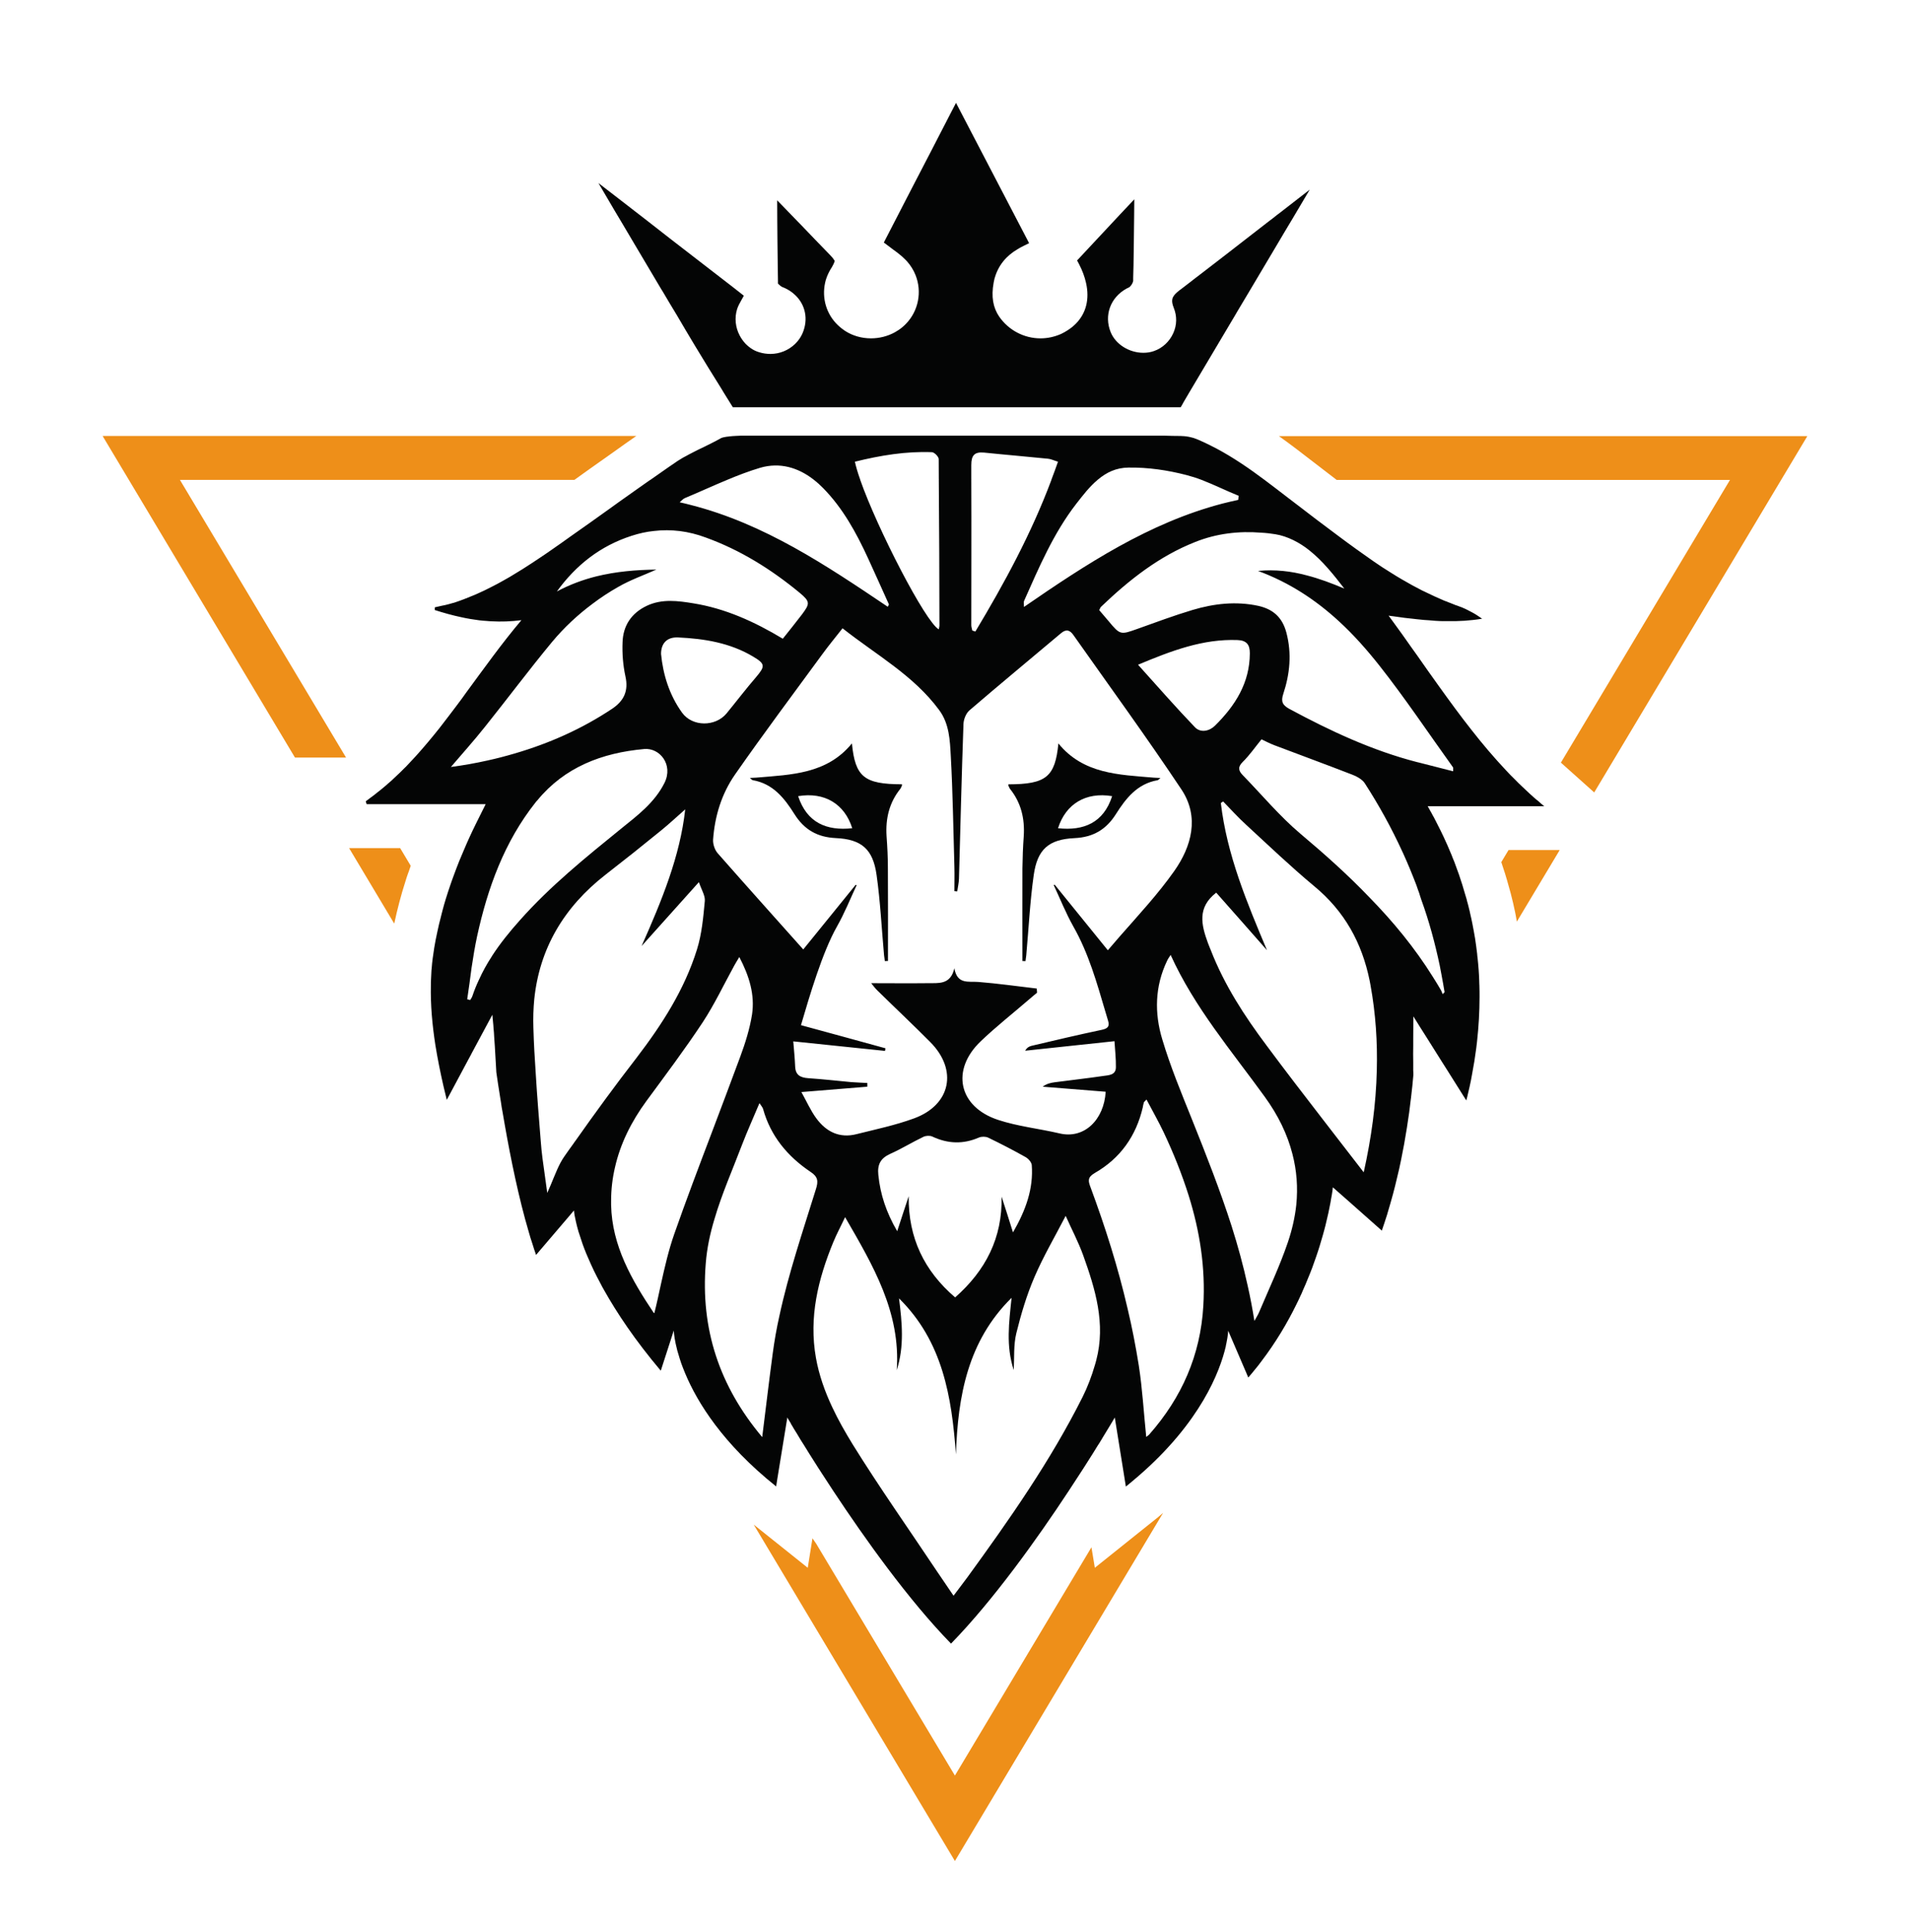
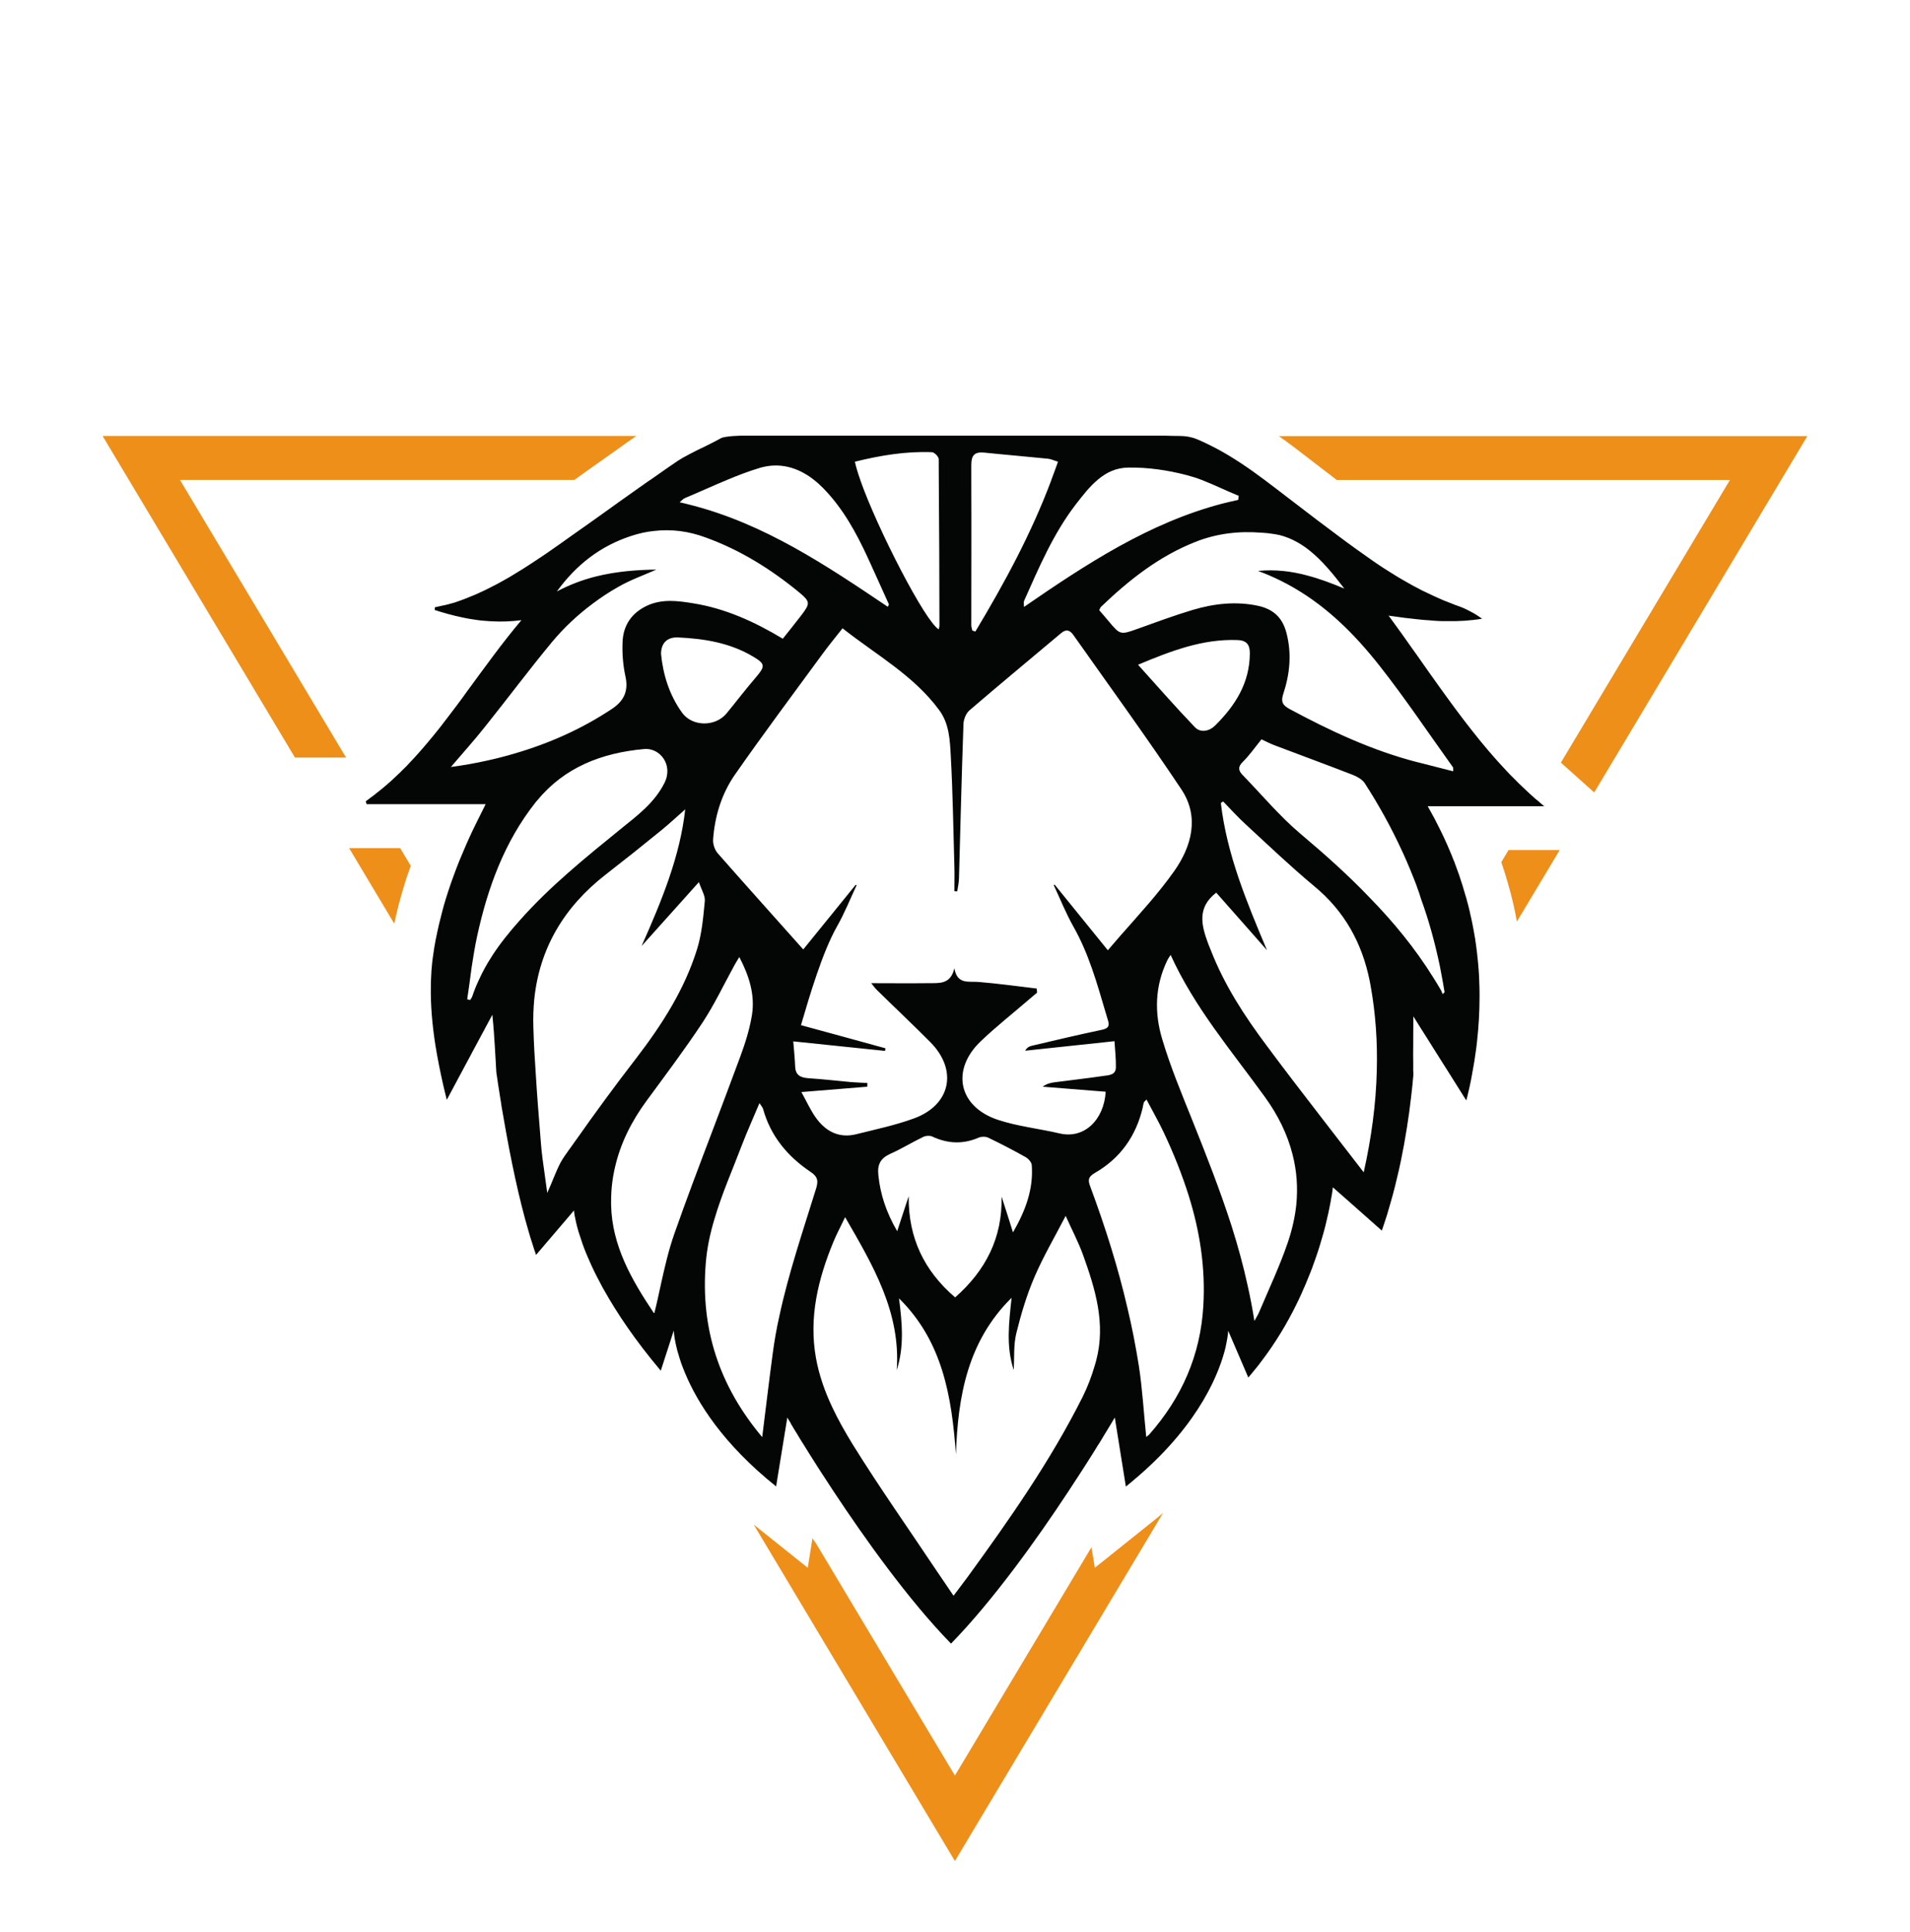
<svg xmlns="http://www.w3.org/2000/svg" version="1.1" id="Слой_1" x="0px" y="0px" viewBox="0 0 417.28 421.89" style="enable-background:new 0 0 417.28 421.89;" xml:space="preserve">
  <style type="text/css"> .st0{fill:#FFFFFF;} .st1{fill:#EE8F19;} .st2{fill:#040505;} .st3{fill:url(#);} .st4{fill:#020203;} .st5{fill:#626261;} .st6{clip-path:url(#SVGID_2_);} .st7{clip-path:url(#SVGID_4_);} .st8{clip-path:url(#SVGID_6_);} .st9{clip-path:url(#SVGID_8_);} .st10{clip-path:url(#SVGID_10_);} .st11{clip-path:url(#SVGID_12_);} .st12{clip-path:url(#SVGID_14_);} .st13{clip-path:url(#SVGID_16_);} .st14{clip-path:url(#SVGID_18_);} .st15{clip-path:url(#SVGID_20_);} .st16{clip-path:url(#SVGID_22_);} .st17{clip-path:url(#SVGID_24_);} .st18{clip-path:url(#SVGID_26_);} .st19{clip-path:url(#SVGID_28_);} .st20{clip-path:url(#SVGID_30_);} .st21{clip-path:url(#SVGID_32_);} .st22{clip-path:url(#SVGID_34_);} .st23{clip-path:url(#SVGID_36_);} .st24{clip-path:url(#SVGID_38_);} .st25{clip-path:url(#SVGID_40_);} .st26{clip-path:url(#SVGID_42_);} .st27{clip-path:url(#SVGID_44_);} .st28{clip-path:url(#SVGID_46_);} .st29{clip-path:url(#SVGID_48_);} .st30{clip-path:url(#SVGID_50_);} .st31{clip-path:url(#SVGID_52_);} .st32{clip-path:url(#SVGID_54_);} .st33{clip-path:url(#SVGID_56_);} .st34{clip-path:url(#SVGID_58_);} .st35{clip-path:url(#SVGID_60_);} .st36{clip-path:url(#SVGID_62_);} .st37{clip-path:url(#SVGID_64_);} .st38{clip-path:url(#SVGID_66_);} .st39{clip-path:url(#SVGID_68_);} .st40{clip-path:url(#SVGID_70_);} .st41{clip-path:url(#SVGID_72_);} .st42{clip-path:url(#SVGID_74_);} .st43{clip-path:url(#SVGID_76_);} .st44{clip-path:url(#SVGID_78_);} .st45{clip-path:url(#SVGID_80_);} .st46{clip-path:url(#SVGID_82_);} .st47{clip-path:url(#SVGID_84_);} .st48{clip-path:url(#SVGID_86_);} .st49{clip-path:url(#SVGID_88_);} .st50{clip-path:url(#SVGID_90_);} .st51{clip-path:url(#SVGID_92_);} .st52{clip-path:url(#SVGID_94_);} .st53{clip-path:url(#SVGID_96_);} .st54{clip-path:url(#SVGID_98_);} .st55{clip-path:url(#SVGID_100_);} .st56{clip-path:url(#SVGID_102_);} .st57{clip-path:url(#SVGID_104_);} .st58{clip-path:url(#SVGID_106_);} .st59{clip-path:url(#SVGID_108_);} .st60{clip-path:url(#SVGID_110_);} .st61{clip-path:url(#SVGID_112_);} .st62{clip-path:url(#SVGID_114_);} .st63{clip-path:url(#SVGID_116_);} .st64{clip-path:url(#SVGID_118_);} .st65{clip-path:url(#SVGID_120_);} .st66{clip-path:url(#SVGID_122_);} .st67{clip-path:url(#SVGID_124_);} .st68{clip-path:url(#SVGID_126_);} .st69{clip-path:url(#SVGID_128_);} .st70{clip-path:url(#SVGID_130_);} .st71{clip-path:url(#SVGID_132_);} .st72{clip-path:url(#SVGID_134_);} .st73{clip-path:url(#SVGID_136_);} .st74{clip-path:url(#SVGID_138_);} .st75{clip-path:url(#SVGID_140_);} .st76{clip-path:url(#SVGID_142_);} .st77{clip-path:url(#SVGID_144_);} .st78{clip-path:url(#SVGID_146_);} .st79{clip-path:url(#SVGID_148_);} .st80{clip-path:url(#SVGID_150_);} .st81{clip-path:url(#SVGID_152_);} .st82{clip-path:url(#SVGID_154_);} .st83{clip-path:url(#SVGID_156_);} .st84{clip-path:url(#SVGID_158_);} .st85{clip-path:url(#SVGID_160_);} .st86{clip-path:url(#SVGID_162_);} .st87{clip-path:url(#SVGID_164_);} .st88{clip-path:url(#SVGID_166_);} .st89{clip-path:url(#SVGID_168_);} .st90{clip-path:url(#SVGID_170_);} .st91{clip-path:url(#SVGID_172_);} .st92{clip-path:url(#SVGID_174_);} .st93{clip-path:url(#SVGID_176_);} .st94{clip-path:url(#SVGID_178_);} .st95{clip-path:url(#SVGID_180_);} .st96{clip-path:url(#SVGID_182_);} .st97{clip-path:url(#SVGID_184_);} .st98{clip-path:url(#SVGID_186_);} .st99{clip-path:url(#SVGID_188_);} .st100{clip-path:url(#SVGID_190_);} .st101{clip-path:url(#SVGID_192_);} .st102{clip-path:url(#SVGID_194_);} .st103{clip-path:url(#SVGID_196_);} .st104{clip-path:url(#SVGID_198_);} .st105{clip-path:url(#SVGID_200_);} .st106{clip-path:url(#SVGID_202_);} .st107{clip-path:url(#SVGID_204_);} .st108{fill:#1A1A1A;} .st109{opacity:0.08;} .st110{opacity:0.05;} .st111{fill:none;} .st112{clip-path:url(#SVGID_206_);} .st113{fill:#EE8F19;stroke:#EE8F19;stroke-width:0.15;stroke-miterlimit:10;} .st114{clip-path:url(#SVGID_208_);} .st115{fill:url(#SVGID_209_);} .st116{fill:url(#SVGID_210_);} .st117{fill:url(#SVGID_211_);} .st118{fill:#2B2C2C;} .st119{opacity:0.59;} .st120{opacity:0.36;} .st121{fill:url(#SVGID_212_);} .st122{fill:#E02521;} .st123{fill:none;stroke:#EE8F19;stroke-width:1.229;stroke-miterlimit:10;} .st124{clip-path:url(#SVGID_214_);} .st125{clip-path:url(#SVGID_216_);} .st126{clip-path:url(#SVGID_218_);} </style>
  <g>
    <g>
      <path class="st1" d="M87.42,185.23H76.27l9.86,16.49c0.67-3.14,1.48-6.25,2.47-9.31l0.02-0.07c0.17-0.53,0.33-1.08,0.53-1.6 l0.17-0.45c0.12-0.38,0.26-0.79,0.41-1.2L87.42,185.23z M329.57,185.66l-1.58,2.63c0.5,1.44,1.1,3.33,1.65,5.36l0.1,0.36 c0.22,0.74,0.41,1.46,0.58,2.2c0.07,0.26,0.17,0.65,0.26,1.05l0.29,1.34c0.1,0.38,0.17,0.81,0.26,1.24 c0.1,0.48,0.19,0.96,0.26,1.44l9.36-15.63H329.57z M279.39,95.24c2.61,1.84,5.1,3.78,7.59,5.7l5.05,3.88h85.92l-36.94,61.74 l7.28,6.51l46.56-77.82H279.39z M252,332.16l-12.81,10.25l-0.74-4.48l-29.83,49.86l-30.31-50.65c-0.29-0.41-0.55-0.79-0.81-1.17 l-1.03,6.44l-11.8-9.43l43.95,73.47l45.48-76.03C253.44,331.01,252.72,331.59,252,332.16z M22.43,95.24l42.01,70.21H75.6 l-36.29-60.64h86.18c0.69-0.48,1.36-0.98,2.03-1.46l1.34-0.96c1.01-0.72,1.99-1.41,2.99-2.11c0.77-0.55,1.65-1.17,2.54-1.8 c1.48-1.08,3.04-2.15,4.62-3.26H22.43z" />
    </g>
    <g>
-       <path class="st2" d="M286.12,41.43l-0.02,0.05l-3.66,6.18c-1.2,2.01-2.42,4.02-3.61,6.06c-2.01,3.38-4.02,6.77-6.03,10.15 c-0.84,1.39-1.65,2.75-2.46,4.12l-0.53,0.91c-4.07,6.82-7.2,12.14-10.01,16.85c-0.41,0.72-0.84,1.44-1.25,2.13l-0.22,0.41 l-0.38,0.65H160.1l-1.92-3.09l-0.62-1.03c-1.91-3.06-3.9-6.25-5.79-9.41c-1.32-2.2-2.63-4.4-3.93-6.63 c-1.01-1.65-2.01-3.33-2.99-5l-0.53-0.86c-2.15-3.64-4.33-7.3-6.49-10.94l-1.87-3.16c-0.58-0.98-1.15-1.94-1.73-2.9l-3.49-5.94 l5.46,4.21c3.38,2.61,6.75,5.22,10.1,7.85l13.86,10.7c0.48,0.38,0.96,0.77,1.44,1.13l0.91,0.72l-0.55,0.98 c-0.38,0.67-0.72,1.29-0.93,1.96c-0.58,1.87-0.38,3.97,0.58,5.77c0.36,0.67,0.79,1.27,1.29,1.8c0.33,0.34,0.69,0.65,1.1,0.93 c0.57,0.41,1.22,0.72,1.89,0.91c0.79,0.24,1.6,0.36,2.42,0.36c2.06,0,3.95-0.81,5.36-2.15c0.84-0.81,1.51-1.82,1.89-2.97 c1.05-3.04,0.14-6.1-2.18-8.04c-0.55-0.48-1.2-0.89-1.91-1.22l-0.62-0.26c-0.19-0.1-0.36-0.24-0.48-0.34l-0.41-0.38v-0.55 c-0.02-1.15-0.05-2.32-0.05-3.47v-0.05c-0.05-3.18-0.07-6.46-0.1-9.62l-0.02-4.5l2.3,2.37c0.67,0.69,1.34,1.39,2.01,2.08 l0.89,0.91c2.11,2.2,4.29,4.48,6.44,6.68c0.17,0.17,0.31,0.34,0.41,0.45l0.05,0.07c0.05,0.05,0.07,0.1,0.1,0.12l0.38,0.57 l-0.24,0.62c-0.1,0.22-0.22,0.45-0.38,0.72c-0.46,0.69-0.84,1.44-1.13,2.2l-0.22,0.65l-0.14,0.57c-0.74,3.4,0.29,6.85,2.75,9.22 c0.29,0.26,0.58,0.53,0.89,0.77c0.22,0.17,0.46,0.34,0.69,0.5c1.65,1.08,3.64,1.65,5.7,1.65c1.82,0,3.59-0.45,5.15-1.29 c0.6-0.34,1.2-0.72,1.72-1.17c0.26-0.24,0.53-0.45,0.77-0.72c2.73-2.82,3.54-7.01,2.08-10.65c-0.43-1.08-1.05-2.08-1.84-2.97 c-0.22-0.24-0.45-0.48-0.72-0.72c-0.24-0.24-0.5-0.48-0.77-0.69c-0.53-0.43-1.05-0.84-1.6-1.22l-0.5-0.38 c-0.19-0.14-0.41-0.31-0.6-0.45l-0.89-0.67l5.98-11.59c2.83-5.43,5.7-10.99,8.62-16.66l1.17-2.25l15.97,30.64l-1.22,0.6 c-0.48,0.24-0.93,0.48-1.34,0.74c-0.29,0.17-0.58,0.36-0.86,0.55c-0.53,0.38-1.03,0.79-1.48,1.24c-1.1,1.1-1.91,2.39-2.42,3.85 c-0.19,0.5-0.33,1.05-0.43,1.65v0.02c-0.55,3.02-0.14,5.41,1.22,7.4c2.06,2.97,5.43,4.74,9.02,4.74c1.56,0,3.09-0.34,4.53-0.98 c0.45-0.22,0.93-0.48,1.37-0.77c0.36-0.22,0.69-0.48,1.01-0.72c0.31-0.26,0.6-0.53,0.88-0.81c2.18-2.25,2.95-5.31,2.16-8.81 c-0.29-1.32-0.79-2.71-1.53-4.12l-0.43-0.81l0.65-0.69c2.87-3.09,5.77-6.18,8.74-9.36l3.11-3.3l-0.03,3.38 c-0.05,3.57-0.07,7.37-0.14,11.04c-0.02,0.89-0.05,1.82-0.07,2.71v0.69l-0.05,0.19c-0.12,0.41-0.41,0.84-0.65,1.05l-0.14,0.14 l-0.6,0.29c-3.54,1.94-4.98,5.86-3.47,9.55c1.08,2.63,4.02,4.48,7.13,4.48c0.81,0,1.6-0.12,2.32-0.38c1.87-0.65,3.4-2.08,4.21-3.9 c0.81-1.77,0.84-3.73,0.12-5.51c-0.31-0.77-0.43-1.39-0.33-1.89c0.1-0.55,0.48-1.03,0.98-1.48c0.19-0.17,0.36-0.31,0.58-0.48 l0.33-0.24c0.79-0.6,1.58-1.22,2.37-1.82l0.48-0.38c0.72-0.55,1.44-1.1,2.13-1.63c1.44-1.1,2.85-2.2,4.26-3.28 c1.41-1.08,2.8-2.15,4.14-3.21c0.69-0.53,1.37-1.05,2.01-1.56c1.32-1.03,2.61-2.01,3.83-2.97c0.57-0.43,1.15-0.86,1.7-1.32 c0.57-0.43,1.15-0.86,1.72-1.32L286.12,41.43z" />
      <g>
        <path class="st2" d="M337.37,176.08c0,0-0.02,0-0.02-0.02c-0.46-0.36-0.91-0.74-1.34-1.15c-0.29-0.22-0.58-0.45-0.84-0.69 c-0.65-0.57-1.27-1.15-1.87-1.72c-0.26-0.24-0.53-0.48-0.79-0.74c-0.53-0.48-1.03-1.01-1.53-1.51c-0.69-0.67-1.37-1.36-2.01-2.06 c-2.63-2.8-5.15-5.77-7.56-8.86c-2.42-3.06-4.74-6.25-7.06-9.48c-0.79-1.13-1.6-2.23-2.39-3.35c-0.79-1.13-1.58-2.23-2.37-3.38 c-0.41-0.55-0.79-1.1-1.17-1.63c-0.67-0.93-1.34-1.87-1.99-2.82c-0.67-0.93-1.34-1.87-2.03-2.8c-0.33-0.48-0.67-0.93-1.03-1.41 h0.02c0.29,0.05,0.58,0.1,0.86,0.12c0.88,0.12,1.77,0.24,2.61,0.36c0.58,0.07,1.15,0.12,1.72,0.19c0.29,0.02,0.58,0.07,0.86,0.1 c0.55,0.07,1.12,0.12,1.67,0.17c0.36,0.02,0.69,0.05,1.05,0.07c0.48,0.05,0.96,0.07,1.44,0.12c0.31,0,0.62,0.02,0.94,0.05 c0.24,0,0.48,0,0.72,0.02h0.81c2.61,0.05,5.15-0.1,7.73-0.53c-0.34-0.22-0.62-0.43-0.96-0.65c-0.14-0.1-0.31-0.19-0.45-0.29 c-0.26-0.17-0.53-0.31-0.79-0.45c-0.29-0.17-0.58-0.31-0.86-0.45c-0.38-0.22-0.79-0.38-1.17-0.55c-0.05-0.02-0.07-0.02-0.1-0.05 c-0.22-0.07-0.43-0.17-0.65-0.24c-0.31-0.12-0.62-0.24-0.96-0.34c-0.02-0.02-0.07-0.02-0.1-0.05c-0.33-0.12-0.67-0.26-1.03-0.41 c-0.19-0.07-0.41-0.14-0.6-0.24c-0.22-0.07-0.43-0.17-0.65-0.24c-0.24-0.12-0.5-0.22-0.76-0.34c-0.05-0.02-0.07-0.05-0.12-0.05 c-0.31-0.14-0.65-0.29-0.98-0.43c-0.65-0.29-1.27-0.6-1.92-0.91c-0.31-0.14-0.62-0.31-0.96-0.45c-1.51-0.77-2.99-1.58-4.45-2.44 c-0.74-0.43-1.46-0.86-2.18-1.32c-0.74-0.45-1.46-0.91-2.15-1.36c-1.22-0.81-2.42-1.63-3.61-2.49c-1.37-0.96-2.73-1.94-4.07-2.92 c-0.65-0.48-1.29-0.96-1.94-1.44c-0.69-0.53-1.39-1.03-2.08-1.56c-0.88-0.67-1.8-1.34-2.68-2.01c-1.17-0.91-2.37-1.82-3.54-2.71 c-0.89-0.67-1.77-1.36-2.66-2.03c-1.7-1.29-3.4-2.63-5.12-3.9c-3.33-2.49-6.75-4.84-10.41-6.8c-0.53-0.29-1.05-0.55-1.58-0.81 c-0.41-0.19-0.84-0.41-1.25-0.6c-0.43-0.19-0.84-0.38-1.27-0.57c-0.55-0.24-1.1-0.43-1.7-0.55c-0.19-0.05-0.38-0.1-0.58-0.12 c-0.36-0.07-0.74-0.1-1.12-0.12h-0.07c-0.12-0.02-0.22-0.02-0.34-0.02l-1.77-0.02l-1.89-0.05h-92.43c-0.12,0-0.22,0.02-0.31,0.02 c-0.17,0-0.31,0-0.48,0.02c-0.14,0-0.29,0-0.41,0.02c-0.12,0-0.22,0.02-0.31,0.02h-0.12c-0.29,0.02-0.55,0.05-0.77,0.07 c-0.12,0.02-0.24,0.02-0.36,0.05c-0.07,0-0.12,0.02-0.19,0.02c-0.05,0-0.12,0.02-0.19,0.02c-0.91,0.14-1.17,0.29-1.17,0.29 c-0.19,0.12-0.41,0.24-0.62,0.34c-0.22,0.12-0.43,0.24-0.62,0.34c-0.72,0.36-1.44,0.72-2.15,1.08c-1.22,0.57-2.42,1.17-3.61,1.8 c-0.26,0.14-0.53,0.29-0.79,0.43c-0.29,0.14-0.58,0.31-0.86,0.48c-0.29,0.17-0.58,0.36-0.86,0.53c-0.17,0.12-0.36,0.24-0.55,0.38 c-0.84,0.57-1.7,1.15-2.54,1.75c-0.22,0.14-0.45,0.31-2.87,2.01c-0.03,0-0.03,0-0.03,0c-0.74,0.5-1.46,1.03-2.18,1.53 c-0.86,0.6-1.7,1.2-2.54,1.8c-1.41,0.98-2.8,1.99-4.19,2.99c-2.8,2.01-5.6,4-8.43,5.98c-1.39,1.01-2.8,1.99-4.21,2.97 c-0.41,0.29-0.84,0.57-1.24,0.86c-0.43,0.29-0.84,0.57-1.25,0.84c-1.27,0.86-2.54,1.68-3.81,2.49c-0.91,0.57-1.82,1.13-2.75,1.68 c-0.46,0.26-0.91,0.53-1.39,0.79c-0.91,0.53-1.87,1.03-2.83,1.51c-0.48,0.24-0.96,0.48-1.44,0.72c-0.48,0.22-0.96,0.45-1.46,0.67 c-0.48,0.22-0.98,0.43-1.48,0.62c-0.45,0.19-0.93,0.38-1.41,0.57c-0.69,0.26-1.41,0.53-2.15,0.77c-0.17,0.05-0.34,0.1-0.53,0.14 c-0.36,0.12-0.69,0.19-1.05,0.29c-0.36,0.1-0.72,0.17-1.1,0.24c-0.53,0.12-1.08,0.24-1.6,0.36c0,0.31,0,0.29-0.02,0.57v0.02 c1.91,0.62,3.88,1.17,5.84,1.58c1.29,0.29,2.59,0.5,3.9,0.67c0.53,0.05,1.08,0.12,1.63,0.14c0.33,0.05,0.67,0.05,1.01,0.07 c2.11,0.12,4.29,0.05,6.53-0.24c0.02,0,0.02,0,0.02,0c-4.31,5.1-8.14,10.49-12.02,15.75c-0.31,0.45-0.65,0.89-0.96,1.34 c-0.65,0.86-1.29,1.75-1.96,2.61c-0.31,0.43-0.65,0.86-0.98,1.29c-0.65,0.86-1.32,1.72-1.99,2.59c-1.68,2.11-3.4,4.17-5.22,6.18 c-0.72,0.79-1.46,1.58-2.2,2.35h-0.02c-0.76,0.79-1.53,1.51-2.32,2.25c-0.48,0.48-0.98,0.93-1.51,1.36 c-0.24,0.24-0.5,0.45-0.77,0.67c-0.5,0.43-1.01,0.84-1.53,1.24c-0.5,0.43-1.03,0.81-1.56,1.2c-0.31,0.26-0.65,0.48-0.96,0.72 v0.02c0.02,0.07,0.05,0.14,0.05,0.19c0.05,0.12,0.07,0.17,0.14,0.43h26c-0.65,1.27-1.29,2.56-1.91,3.83 c-0.31,0.6-0.6,1.22-0.89,1.82c-0.46,0.98-0.91,1.94-1.34,2.92c-0.26,0.62-0.55,1.27-0.82,1.92c-0.29,0.65-0.55,1.29-0.81,1.92 c-0.22,0.57-0.45,1.15-0.67,1.72c-0.22,0.57-0.43,1.15-0.65,1.75c-0.22,0.57-0.41,1.15-0.62,1.75c-0.19,0.57-0.38,1.15-0.58,1.72 v0.02c-0.29,0.84-0.53,1.7-0.79,2.56c-0.24,0.84-0.45,1.68-0.67,2.54v0.02c-0.31,1.13-0.57,2.25-0.81,3.4 c-0.26,1.15-0.48,2.3-0.67,3.45c-0.12,0.77-0.24,1.56-0.34,2.32c-0.1,0.72-0.17,1.44-0.22,2.15c-0.02,0.17-0.02,0.31-0.05,0.45 c-0.05,0.69-0.07,1.36-0.1,2.03c-0.03,0.41-0.03,0.79-0.03,1.17c-0.1,4.38,0.31,8.76,0.98,13.12c0.48,2.97,1.08,5.96,1.77,8.98 c0.24,0.98,0.48,1.99,0.72,2.99h0.02c1.53-2.87,3.06-5.75,4.62-8.64c0.22-0.41,0.43-0.79,0.65-1.2c0.07-0.12,0.12-0.22,0.17-0.34 c1.51-2.8,3.02-5.6,4.5-8.38c0.05,0.5,0.1,0.98,0.14,1.48c0.05,0.5,0.1,0.98,0.12,1.46c0.07,0.65,0.12,1.27,0.14,1.89 c0.05,0.69,0.1,1.36,0.14,2.03c0.12,1.92,0.22,3.81,0.33,5.7c0.22,1.53,0.5,3.42,0.86,5.63c0.05,0.26,0.09,0.55,0.14,0.86 c0.05,0.38,0.12,0.77,0.17,1.15c0.1,0.48,0.17,0.93,0.26,1.44c0.14,0.81,0.29,1.63,0.43,2.49c1.27,7.21,3.02,15.85,5.22,23.29 c0.24,0.86,0.5,1.72,0.79,2.56c0.26,0.86,0.53,1.68,0.81,2.47l7.23-8.47l1.03-1.22l0.02-0.02c0,0,0.02,0.22,0.07,0.62 c0.02,0.1,0.05,0.22,0.05,0.36c0.07,0.38,0.17,0.89,0.31,1.48c0.14,0.6,0.31,1.32,0.55,2.13c0.02,0.02,0.02,0.05,0.02,0.1 c0,0,0.02,0,0.02,0.02c0.24,0.77,0.53,1.65,0.86,2.61c0.24,0.67,0.5,1.36,0.81,2.11c0.17,0.38,0.34,0.79,0.53,1.22 c0.34,0.79,0.72,1.63,1.13,2.49c0.43,0.89,0.91,1.82,1.44,2.8c0.24,0.48,0.5,0.96,0.79,1.46c2.8,4.98,6.75,10.92,12.38,17.59 l0.07-0.19l0.79-2.44l1.96-6.06l0.03-0.07c0,0,0.02,1.03,0.41,2.87c0.1,0.45,0.22,0.96,0.36,1.51c0.17,0.55,0.34,1.15,0.53,1.77 c0.12,0.34,0.22,0.65,0.33,1.01c0.24,0.67,0.53,1.39,0.84,2.15c2.68,6.42,8.26,15.44,19.89,24.73l0.26-1.65l2.18-13.38v-0.05 c0,0,0.03,0.05,0.07,0.14c0.02,0,0.02,0,0,0.02c0.07,0.12,0.22,0.34,0.36,0.6c0.12,0.17,0.24,0.38,0.38,0.62V311 c0.17,0.24,0.31,0.5,0.48,0.79c0.1,0.17,0.19,0.31,0.29,0.48c0.36,0.55,0.74,1.2,1.17,1.92c0.05,0.07,0.1,0.17,0.14,0.24 c0.26,0.41,0.53,0.84,0.82,1.29c0.33,0.53,0.67,1.1,1.05,1.7c0.6,0.96,1.25,1.99,1.94,3.06c0.26,0.41,0.53,0.81,0.79,1.22 c0.82,1.27,1.68,2.59,2.59,3.97c6.89,10.41,16.4,23.77,25.69,33.3c9.29-9.53,18.82-22.89,25.68-33.3 c0.91-1.39,1.77-2.71,2.59-3.97c0.26-0.41,0.53-0.81,0.79-1.22c0.69-1.08,1.34-2.11,1.94-3.06c0.38-0.6,0.74-1.17,1.05-1.7 c0.31-0.45,0.58-0.89,0.81-1.29c0.07-0.07,0.12-0.17,0.14-0.24c0.45-0.72,0.84-1.36,1.17-1.92c0.1-0.17,0.22-0.34,0.29-0.48 c0.19-0.29,0.34-0.55,0.48-0.79v-0.02c0.17-0.24,0.29-0.45,0.38-0.62c0.17-0.26,0.29-0.48,0.36-0.6c0-0.02,0-0.02,0-0.02 c0.05-0.05,0.05-0.07,0.07-0.1c0.03-0.02,0.03-0.05,0.03-0.05l2.42,15.08c0.24-0.19,0.5-0.41,0.74-0.6v-0.02 c0.1-0.07,0.22-0.14,0.31-0.24c0.55-0.45,1.1-0.91,1.61-1.36c13.74-11.87,17.9-22.98,19.17-28.39c0.02-0.22,0.07-0.43,0.12-0.62 c0.38-1.8,0.41-2.8,0.41-2.8l4,9.31l0.38,0.91c0.5-0.57,0.98-1.15,1.46-1.75c0.48-0.57,0.96-1.17,1.39-1.77 c3.16-4.14,5.7-8.43,7.71-12.54c0.29-0.6,0.58-1.17,0.84-1.77c0.19-0.38,0.36-0.74,0.5-1.13c0.43-0.93,0.81-1.84,1.17-2.75 c0.65-1.53,1.2-3.02,1.68-4.45c0.02-0.05,0.05-0.1,0.05-0.14c0.58-1.65,1.05-3.23,1.46-4.67c0.24-0.81,0.43-1.58,0.62-2.3 c0.48-1.94,0.84-3.61,1.08-4.93c0.05-0.29,0.1-0.57,0.14-0.84c0.07-0.34,0.12-0.65,0.17-0.93c0.05-0.38,0.1-0.69,0.14-0.93 c0.05-0.43,0.07-0.65,0.07-0.65l3.57,3.14l7.13,6.32c0.41-1.17,0.79-2.37,1.17-3.54c0.05-0.19,0.12-0.38,0.17-0.6 c0.38-1.27,0.74-2.51,1.08-3.76c0.33-1.24,0.65-2.49,0.93-3.73c0.34-1.29,0.6-2.59,0.86-3.83c0.24-1.17,0.45-2.32,0.67-3.45 c0.43-2.44,0.81-4.76,1.1-6.92c0.14-1.08,0.26-2.08,0.38-3.06c0.03-0.07,0.03-0.14,0.03-0.22c0.22-1.8,0.38-3.42,0.5-4.86v-0.02 c0-0.34,0-0.67-0.03-1.01V232c0-0.6-0.02-1.2-0.02-1.82c0-0.6,0.02-1.22,0.02-1.84v-1.72c0-1.53,0.03-3.06,0.03-4.64 c0.05,0.07,0.1,0.14,0.14,0.22c0.93,1.51,1.87,2.99,2.8,4.45c0.43,0.69,0.86,1.39,2.27,3.61c0.33,0.53,0.65,1.03,0.98,1.56 c0.36,0.57,0.72,1.13,1.08,1.7c1.44,2.27,2.85,4.55,4.29,6.82c0.14-0.48,0.26-0.96,0.36-1.44c0.12-0.48,0.22-0.96,0.34-1.44 c0.22-0.96,0.41-1.92,0.57-2.87c0.36-1.89,0.67-3.78,0.91-5.67c0.07-0.48,0.12-0.96,0.17-1.44c0.36-3.28,0.55-6.54,0.55-9.74 c0-0.79,0-1.58-0.03-2.35c0-0.02,0-0.02,0-0.05c0-0.02,0-0.02,0-0.05c0-0.12-0.02-0.26-0.02-0.38v-0.02c0-0.24,0-0.5-0.02-0.74 c-0.02-0.38-0.02-0.79-0.05-1.17c-0.02-0.36-0.05-0.74-0.07-1.1c-0.05-0.48-0.07-0.96-0.12-1.44c-0.03-0.34-0.07-0.67-0.1-1.01 c-0.05-0.38-0.1-0.77-0.12-1.15c-0.12-1.1-0.29-2.23-0.45-3.33c-0.19-1.1-0.38-2.18-0.6-3.28c-0.07-0.36-0.14-0.72-0.22-1.05 c-0.03-0.14-0.07-0.29-0.1-0.43c-0.05-0.22-0.1-0.41-0.14-0.62c-0.07-0.38-0.17-0.77-0.26-1.13c-0.14-0.6-0.29-1.17-0.46-1.75 c-0.02-0.17-0.07-0.31-0.12-0.48c-0.1-0.31-0.19-0.62-0.29-0.96c-0.38-1.34-0.79-2.68-1.25-4c0-0.02,0-0.02,0-0.02 c-0.31-0.86-0.6-1.7-0.93-2.56c-0.14-0.41-0.31-0.81-0.48-1.2c-0.14-0.41-0.31-0.79-0.48-1.2c-0.14-0.34-0.29-0.67-0.43-1.01 c-0.19-0.45-0.38-0.91-0.6-1.36c-0.17-0.36-0.33-0.74-0.5-1.1c-0.45-0.96-0.91-1.89-1.39-2.82c-0.17-0.34-0.33-0.67-0.5-0.98 c-0.17-0.34-0.33-0.65-0.53-0.98c-0.17-0.31-0.33-0.65-0.53-0.96c-0.17-0.34-0.36-0.67-0.55-0.98H337.37z M270.63,108.29 c-0.05,0.29-0.07,0.57-0.12,0.89c-1.17,0.24-2.32,0.53-3.47,0.81c-15.97,4.19-29.61,13.12-43.33,22.57c0-0.69-0.1-1.05,0.02-1.32 c3.28-7.37,6.44-14.82,11.44-21.26c1.44-1.84,2.87-3.71,4.62-5.17c0.02-0.05,0.07-0.07,0.12-0.1c1.82-1.53,3.93-2.56,6.61-2.59 c4.26-0.07,8.62,0.57,12.76,1.65c1.08,0.29,2.15,0.62,3.21,1.03C265.22,105.85,267.9,107.19,270.63,108.29z M258.11,172.42 c4,6.01,2.2,12.45-1.55,17.79c-3.5,4.98-7.69,9.48-11.97,14.36c-0.84,0.98-1.7,1.96-2.56,2.97c-4.12-5.07-7.85-9.7-11.61-14.32 c-0.07,0.02-0.14,0.05-0.22,0.07c1.41,3.02,2.66,6.15,4.29,9.05c3.35,5.89,5.15,12.33,7.04,18.74c0.17,0.6,0.36,1.22,0.55,1.84 c0.41,1.34-0.17,1.75-1.44,2.01c-5.1,1.08-10.17,2.27-15.23,3.47c-0.53,0.12-1.03,0.36-1.44,1.08 c6.39-0.69,12.78-1.36,19.51-2.08c0.12,1.94,0.34,3.81,0.31,5.67c0,1.77-1.58,1.75-2.73,1.92c-3.57,0.53-7.13,0.91-10.7,1.39 c-0.86,0.12-1.7,0.31-2.56,0.96c4.6,0.36,9.19,0.74,13.76,1.1c-0.36,6.08-4.64,10.39-10.08,9.1c-4.48-1.05-9.14-1.53-13.48-2.97 c-8.62-2.87-10.29-10.92-3.73-17.16c3.33-3.18,6.99-6.06,10.48-9.07c0.6-0.53,1.22-1.03,1.82-1.53 c-0.02-0.31-0.05-0.62-0.07-0.91c-4.26-0.5-8.5-1.1-12.76-1.44c-2.18-0.17-4.62,0.6-5.24-2.99c-0.84,3.71-3.52,3.21-5.87,3.26 c-4.02,0.05-8.07,0-12.3,0c0.43,0.53,0.86,1.13,1.39,1.63c3.83,3.76,7.73,7.42,11.51,11.23c6.08,6.1,4.5,13.76-3.59,16.69 c-4.05,1.48-8.31,2.37-12.5,3.42c-3.74,0.96-6.66-0.53-8.81-3.47c-1.22-1.65-2.06-3.59-3.25-5.72c5.19-0.43,9.79-0.79,14.41-1.17 v-0.81c-1.15-0.07-2.32-0.1-3.49-0.19c-3.13-0.29-6.27-0.65-9.43-0.86c-1.7-0.12-2.78-0.67-2.85-2.56 c-0.07-1.72-0.24-3.42-0.41-5.48c6.99,0.72,13.5,1.41,20.04,2.08c0.02-0.19,0.05-0.38,0.1-0.57c-6.03-1.65-12.09-3.33-18.46-5.05 c1.89-6.44,4.67-15.9,7.85-21.52c1.65-2.9,2.9-6.03,4.31-9.05c-0.07-0.02-0.14-0.05-0.22-0.07c-3.69,4.55-7.4,9.1-11.44,14.1 c-6.25-7.01-12.52-13.98-18.72-21.04c-0.62-0.72-1.03-1.96-0.98-2.92c0.36-5.15,1.87-10.05,4.79-14.24 c6.18-8.86,12.64-17.5,19.01-26.19c1.37-1.89,2.87-3.69,4.48-5.75c7.37,5.82,15.51,10.27,21.09,17.83 c2.25,3.02,2.37,6.63,2.56,10.08c0.45,8.07,0.55,16.16,0.79,24.23c0.05,1.75,0,3.5,0,5.27c0.22,0.02,0.41,0.05,0.62,0.05 c0.12-0.93,0.36-1.87,0.38-2.82c0.31-11.23,0.58-22.45,0.98-33.68c0.02-1.05,0.55-2.37,1.29-3.02 c6.63-5.7,13.36-11.25,20.04-16.88c1.15-0.96,1.94-0.65,2.7,0.43C242.4,149.89,250.5,161,258.11,172.42z M248.63,145.18 c7.37-3.09,14.19-5.67,21.74-5.39c1.96,0.07,2.7,1.01,2.68,2.9c-0.02,6.49-3.21,11.44-7.59,15.78c-1.22,1.22-3.16,1.65-4.4,0.36 C256.91,154.51,252.96,149.99,248.63,145.18z M221.31,269.16c-0.93-2.97-1.7-5.39-2.49-7.8c0.19,8.98-3.47,16.11-10.15,22 c-6.75-5.79-10.25-13-10.15-22.1c-0.77,2.37-1.58,4.74-2.51,7.64c-2.39-4.12-3.69-8.02-4.12-12.3c-0.24-2.3,0.5-3.64,2.61-4.6 c2.47-1.1,4.79-2.54,7.23-3.71c0.53-0.26,1.41-0.31,1.94-0.07c3.4,1.6,6.75,1.72,10.2,0.22c0.57-0.24,1.46-0.24,2.01,0.02 c2.78,1.34,5.51,2.75,8.19,4.26c0.6,0.34,1.29,1.13,1.34,1.72C225.79,259.58,224.16,264.2,221.31,269.16z M149.02,155.66 c-2.8-3.88-4.16-8.33-4.6-12.83c0-2.32,1.27-3.71,3.71-3.61c5.72,0.26,11.37,1.17,16.42,4.19c2.66,1.58,2.63,2.11,0.67,4.43 c-2.25,2.61-4.33,5.34-6.51,8C156.27,158.75,151.27,158.75,149.02,155.66z M187.92,104.72c-0.55-1.53-0.93-2.85-1.15-3.88 c5.6-1.39,11.16-2.3,16.83-2.08c0.53,0.02,1.48,0.98,1.48,1.51c0.02,1.48,0.02,2.97,0.02,4.45c0.02,0.05,0.02,0.07,0,0.1 c0.1,10.6,0.12,21.16,0.14,31.77c0,0.29-0.1,0.55-0.14,0.86c-2.9-1.56-13.45-22.02-17.16-32.63 C187.92,104.79,187.92,104.75,187.92,104.72z M229.72,104.72c0,0.05,0,0.07-0.02,0.1c-4.4,11.75-10.27,22.55-16.61,33.11 c-0.22-0.07-0.43-0.14-0.67-0.22c-0.07-0.38-0.22-0.77-0.22-1.15c0-10.58,0.05-21.16,0-31.74c0.02-0.02,0.02-0.07,0-0.1v-3.14 c0-2.15,0.69-2.92,2.8-2.73c4.64,0.48,9.31,0.86,13.98,1.34c0.6,0.05,1.2,0.36,2.16,0.65 C230.67,102.16,230.22,103.45,229.72,104.72z M166.09,102.16c4.29-1.24,8.26-0.05,11.63,2.56c0.05,0.02,0.07,0.05,0.12,0.1 c0.69,0.53,1.37,1.15,2.01,1.8c4.31,4.4,7.23,9.74,9.79,15.3c1.55,3.38,3.06,6.75,4.57,10.1c-0.07,0.17-0.17,0.34-0.26,0.5 c-13.48-9.07-26.95-18.12-42.99-22.22c-0.81-0.22-1.63-0.41-2.47-0.6c0.36-0.29,0.69-0.74,1.17-0.93 c3.06-1.27,6.1-2.68,9.17-3.95C161.23,103.81,163.62,102.9,166.09,102.16z M98.51,167.51c2.49-2.92,5.08-5.79,7.47-8.81 c4.91-6.13,9.6-12.42,14.6-18.46c2.63-3.16,5.63-5.96,8.91-8.4c1.77-1.34,3.64-2.56,5.58-3.66c2.61-1.51,5.53-2.54,8.33-3.78 c-4.45,0.05-8.86,0.43-13.12,1.48c-2.95,0.74-5.82,1.8-8.62,3.3c4.17-5.77,9.5-9.96,16.33-12.16c1.63-0.53,3.25-0.89,4.86-1.05 c3.78-0.45,7.56,0.02,11.3,1.41c7.61,2.75,14.36,6.97,20.56,12.09c2.32,1.94,2.25,2.37,0.5,4.72c-1.37,1.8-2.78,3.54-4.19,5.31 c-6.25-3.76-12.59-6.61-19.53-7.73c-3.38-0.55-6.84-1.03-10.17,0.53c-3.38,1.6-5.19,4.33-5.31,7.97c-0.1,2.47,0.1,5,0.62,7.42 c0.72,3.18-0.29,5.36-2.9,7.11c-6.61,4.4-13.74,7.56-21.31,9.77c-1.94,0.57-3.88,1.08-5.86,1.51 C103.92,166.68,101.24,167.15,98.51,167.51z M102.72,218.41c-0.22-0.05-0.43-0.1-0.65-0.17c0.36-2.3,0.65-4.6,0.96-6.92 c0.34-2.27,0.72-4.57,1.2-6.82c2.3-10.56,5.96-20.64,12.74-29.21c0.14-0.17,0.26-0.34,0.43-0.5c5.94-7.23,14.1-10.37,23.34-11.2 c3.38-0.31,6.42,3.4,4.43,7.4c-2.16,4.31-5.87,7.09-9.46,9.98c-7.76,6.3-15.54,12.57-22.19,20.08c-2.18,2.44-4.24,4.98-6.01,7.71 c0,0.02-0.02,0.02-0.02,0.05c-1.08,1.65-2.03,3.35-2.85,5.17c-0.55,1.15-1.03,2.35-1.44,3.57 C103.1,217.86,102.89,218.12,102.72,218.41z M118.14,249.24c-0.38-4.84-0.79-9.67-1.08-14.51c-0.24-3.42-0.43-6.85-0.53-10.29 c-0.07-2.11,0-4.17,0.19-6.18c1.12-10.96,6.37-20.08,15.63-27.27c4.05-3.14,8.07-6.34,12.04-9.58c1.87-1.51,3.61-3.16,5.31-4.64 c-1.12,10.22-5.12,19.92-9.53,29.85c4.19-4.67,8.09-9.02,12.52-13.96c0.58,1.72,1.41,2.97,1.29,4.14 c-0.33,3.54-0.65,7.16-1.7,10.53c-2.73,8.79-7.64,16.42-13.21,23.7c-4.6,5.94-9.05,12.02-13.38,18.17 c-0.12,0.14-0.24,0.31-0.34,0.48c-0.69,0.93-1.34,1.87-2.01,2.82c-1.27,1.8-2.03,3.95-3.04,6.34c-0.24,0.55-0.48,1.13-0.74,1.7 c-0.17-1.34-0.36-2.61-0.53-3.85C118.66,254.12,118.31,251.68,118.14,249.24z M142.96,286.78c-0.03,0-0.12,0-0.14-0.05 c-4.81-7.18-9.12-14.65-9.31-23.56v-0.91c0-2.51,0.29-4.93,0.84-7.28c1.17-5.19,3.57-10.01,6.87-14.51 c4.17-5.67,8.4-11.3,12.28-17.16c2.61-3.97,4.65-8.31,6.94-12.47c0.26-0.48,0.55-0.93,1.08-1.82c2.2,4.21,3.42,8.26,2.78,12.54 c-0.5,3.14-1.48,6.27-2.59,9.26c-2.04,5.53-4.12,11.01-6.2,16.52c-2.8,7.37-5.6,14.75-8.21,22.19c-1.24,3.54-2.08,7.23-2.9,10.92 C143.94,282.56,143.49,284.69,142.96,286.78z M168.82,295.58c-0.81,6.01-1.51,12.02-2.3,18.29c-9.34-11.11-13.5-23.6-12.33-37.97 c0.26-3.33,0.96-6.54,1.89-9.62c1.63-5.58,4-10.89,6.06-16.33c1.12-2.92,2.42-5.77,3.78-9.02c0.41,0.62,0.69,0.91,0.79,1.27 c1.65,5.94,5.36,10.37,10.37,13.74c1.65,1.08,1.72,2.06,1.17,3.78c-2.85,9.19-5.98,18.36-8,27.79 C169.65,290.17,169.18,292.88,168.82,295.58z M236.52,305.09c-7.04,14.03-16.02,26.81-25.21,39.45 c-0.91,1.24-1.87,2.47-2.99,3.97c-1.29-1.89-2.47-3.61-3.64-5.36c-6.15-9.22-12.54-18.27-18.38-27.67 c-1.63-2.66-3.18-5.36-4.5-8.19c-1.6-3.4-2.87-6.97-3.54-10.72c-1.58-8.86,0.46-17.21,3.81-25.33c0.72-1.75,1.63-3.42,2.56-5.41 c6.11,10.56,12.18,20.78,11.28,33.42c1.68-5.22,1.17-10.41,0.5-15.68c9.53,9.38,11.52,21.47,12.43,34.06 c0.43-12.76,2.59-24.75,12.16-34.18c-0.55,5.29-1.27,10.56,0.48,15.78c0.14-2.68-0.07-5.46,0.55-8.02 c1.03-4.19,2.27-8.35,3.97-12.3c1.91-4.45,4.4-8.69,6.82-13.36c1.29,2.9,2.75,5.65,3.81,8.57c2.66,7.42,4.98,14.96,2.87,22.96 c-0.1,0.36-0.19,0.74-0.31,1.1C238.5,300.54,237.62,302.89,236.52,305.09z M246.35,285.82c-2.08-9.02-4.88-17.83-8.11-26.55 c-0.53-1.39-0.67-2.15,0.98-3.11c5.53-3.18,8.98-8.04,10.44-14.29c0.07-0.36,0.12-0.72,0.24-1.08c0.02-0.12,0.17-0.22,0.58-0.65 c1.29,2.47,2.63,4.79,3.76,7.18c2.13,4.52,3.97,9.1,5.44,13.76c2.42,7.73,3.71,15.73,3.21,24.15 c-0.62,10.75-4.72,20.01-11.78,28.03c-0.19,0.22-0.43,0.36-0.69,0.57c-0.55-5.34-0.84-10.53-1.63-15.63 C248.12,294.03,247.33,289.91,246.35,285.82z M269.09,267.84c-2.54-7.92-5.58-15.63-8.67-23.34c-2.32-5.77-4.72-11.54-6.49-17.48 c-1.75-5.75-1.63-11.61,1.05-17.19c0.17-0.38,0.43-0.74,0.77-1.27c5.24,11.54,13.33,20.97,20.56,30.98 c2.92,4.02,4.95,8.19,6.05,12.5c0.94,3.61,1.22,7.3,0.84,11.11c-0.29,2.7-0.91,5.46-1.87,8.26c-1.75,5.12-4.07,10.03-6.18,15.01 c-0.29,0.74-0.74,1.39-1.1,2.08c-0.41-2.59-0.89-5.15-1.46-7.66C271.63,276.43,270.44,272.1,269.09,267.84z M292.03,248.4 c-0.98-1.27-1.94-2.51-2.92-3.78c-4.17-5.39-8.33-10.8-12.4-16.28c-4.84-6.46-9.24-13.24-12.19-20.83 c-0.22-0.55-0.45-1.08-0.65-1.63c-1.41-3.88-2.35-7.68,1.84-10.92c3.62,4.07,7.35,8.33,11.09,12.57 c-4.38-10.41-8.76-20.83-10.08-32.15c0.17-0.12,0.33-0.22,0.5-0.34c1.65,1.7,3.25,3.47,5,5.07c4.91,4.52,9.74,9.14,14.87,13.41 c6.65,5.48,10.46,12.4,12.14,20.66c0.07,0.34,0.14,0.67,0.19,1.01c1.13,6.22,1.53,12.4,1.37,18.55 c-0.17,7.44-1.2,14.87-2.85,22.26c0,0,0,0-0.02,0.02C295.96,253.48,293.99,250.94,292.03,248.4z M314.53,210.82 c0.12,0.67,0.26,1.32,0.38,1.99c0.24,1.29,0.48,2.59,0.69,3.88c0,0.02-0.07,0.07-0.43,0.43c-0.12-0.26-0.19-0.57-0.33-0.81 c-0.58-1.01-1.2-2.01-1.82-2.99c-3.95-6.32-8.62-11.99-13.79-17.28c-4.69-4.91-9.79-9.46-15.08-13.91 c-4.57-3.85-8.45-8.52-12.64-12.83c-0.96-0.98-1.13-1.8,0.02-2.92c1.46-1.44,2.63-3.14,4.07-4.91c0.86,0.41,1.82,0.91,2.82,1.29 c5.67,2.15,11.37,4.24,17.04,6.44c0.45,0.17,0.96,0.41,1.41,0.69c0.53,0.34,1.01,0.72,1.29,1.17c3.11,4.81,5.84,9.77,8.19,14.89 c0.05,0.12,0.12,0.24,0.17,0.36c1.05,2.3,2.01,4.64,2.92,7.01c0.12,0.31,0.24,0.65,0.33,0.96c0.19,0.48,0.36,0.98,0.5,1.48 c0.1,0.26,0.19,0.53,0.26,0.79C312.21,201.17,313.5,205.96,314.53,210.82z M317.47,168.45c-2.56-0.65-5.03-1.29-7.52-1.92 c-0.1-0.02-0.22-0.05-0.31-0.07c-9.86-2.54-19.01-6.82-27.94-11.63c-1.48-0.81-1.91-1.58-1.34-3.28 c1.44-4.36,1.89-8.81,0.67-13.41c-0.89-3.33-2.92-5.1-6.13-5.82c-4.86-1.05-9.67-0.5-14.34,0.89c-4.07,1.22-8.07,2.71-12.07,4.14 c-3.69,1.32-3.78,1.34-6.3-1.7c-0.67-0.79-1.34-1.56-2.04-2.39c0.14-0.29,0.24-0.6,0.43-0.77c6.08-5.82,12.61-10.99,20.54-14.12 c4.67-1.87,9.55-2.42,14.43-2.03c1.03,0.05,2.06,0.17,3.09,0.34c2.61,0.41,5.34,1.84,7.42,3.52c2.92,2.32,5.29,5.31,7.64,8.35 c-2.73-1.15-5.43-2.18-8.26-2.9c-3.33-0.89-6.8-1.32-10.6-0.96c6.94,2.56,12.66,6.39,17.64,10.96c3.21,2.94,6.1,6.2,8.83,9.65 c5.67,7.18,10.77,14.82,16.11,22.26C317.52,167.66,317.47,167.82,317.47,168.45z" />
-         <path class="st2" d="M252.05,169.84c-7.59-0.65-15.37-0.77-20.82-7.47c-0.72,7.33-2.68,8.91-10.92,8.93 c0,0.07-0.05,0.17-0.02,0.24c0.12,0.24,0.22,0.55,0.38,0.77c2.42,3.02,3.23,6.49,2.99,10.29c-0.17,2.35-0.26,4.69-0.29,7.04 c-0.02,6.75,0,13.5,0,20.25c0.22,0,0.45,0,0.67,0.02c0.05-0.43,0.12-0.86,0.17-1.29c0.53-5.84,0.81-11.71,1.63-17.5 c0.79-5.6,3.23-7.8,8.9-8.07c4.09-0.19,6.92-1.87,9.05-5.24c2.18-3.45,4.67-6.63,9.07-7.4c0.19-0.02,0.31-0.22,0.67-0.5 C252.89,169.88,252.46,169.86,252.05,169.84z M231.15,180.89c1.68-5.31,6.06-7.97,11.82-7.01 C241.09,179.72,236.75,181.49,231.15,180.89z" />
-         <path class="st2" d="M197.06,171.53c0.02-0.07-0.02-0.17-0.02-0.24c-8.24-0.02-10.2-1.6-10.92-8.93 c-5.46,6.7-13.24,6.82-20.82,7.47c-0.41,0.02-0.84,0.05-1.48,0.07c0.36,0.29,0.5,0.48,0.67,0.5c4.41,0.77,6.9,3.95,9.07,7.4 c2.13,3.38,4.96,5.05,9.05,5.24c5.67,0.26,8.12,2.47,8.9,8.07c0.82,5.79,1.1,11.66,1.63,17.5c0.05,0.43,0.12,0.86,0.17,1.29 c0.22-0.02,0.46-0.02,0.69-0.02c0-6.75,0.03-13.5-0.02-20.25c0-2.35-0.12-4.69-0.29-7.04c-0.24-3.81,0.58-7.28,2.99-10.29 C196.85,172.09,196.94,171.77,197.06,171.53z M174.37,173.88c5.77-0.96,10.15,1.7,11.82,7.01 C180.62,181.49,176.29,179.72,174.37,173.88z" />
      </g>
    </g>
  </g>
</svg>